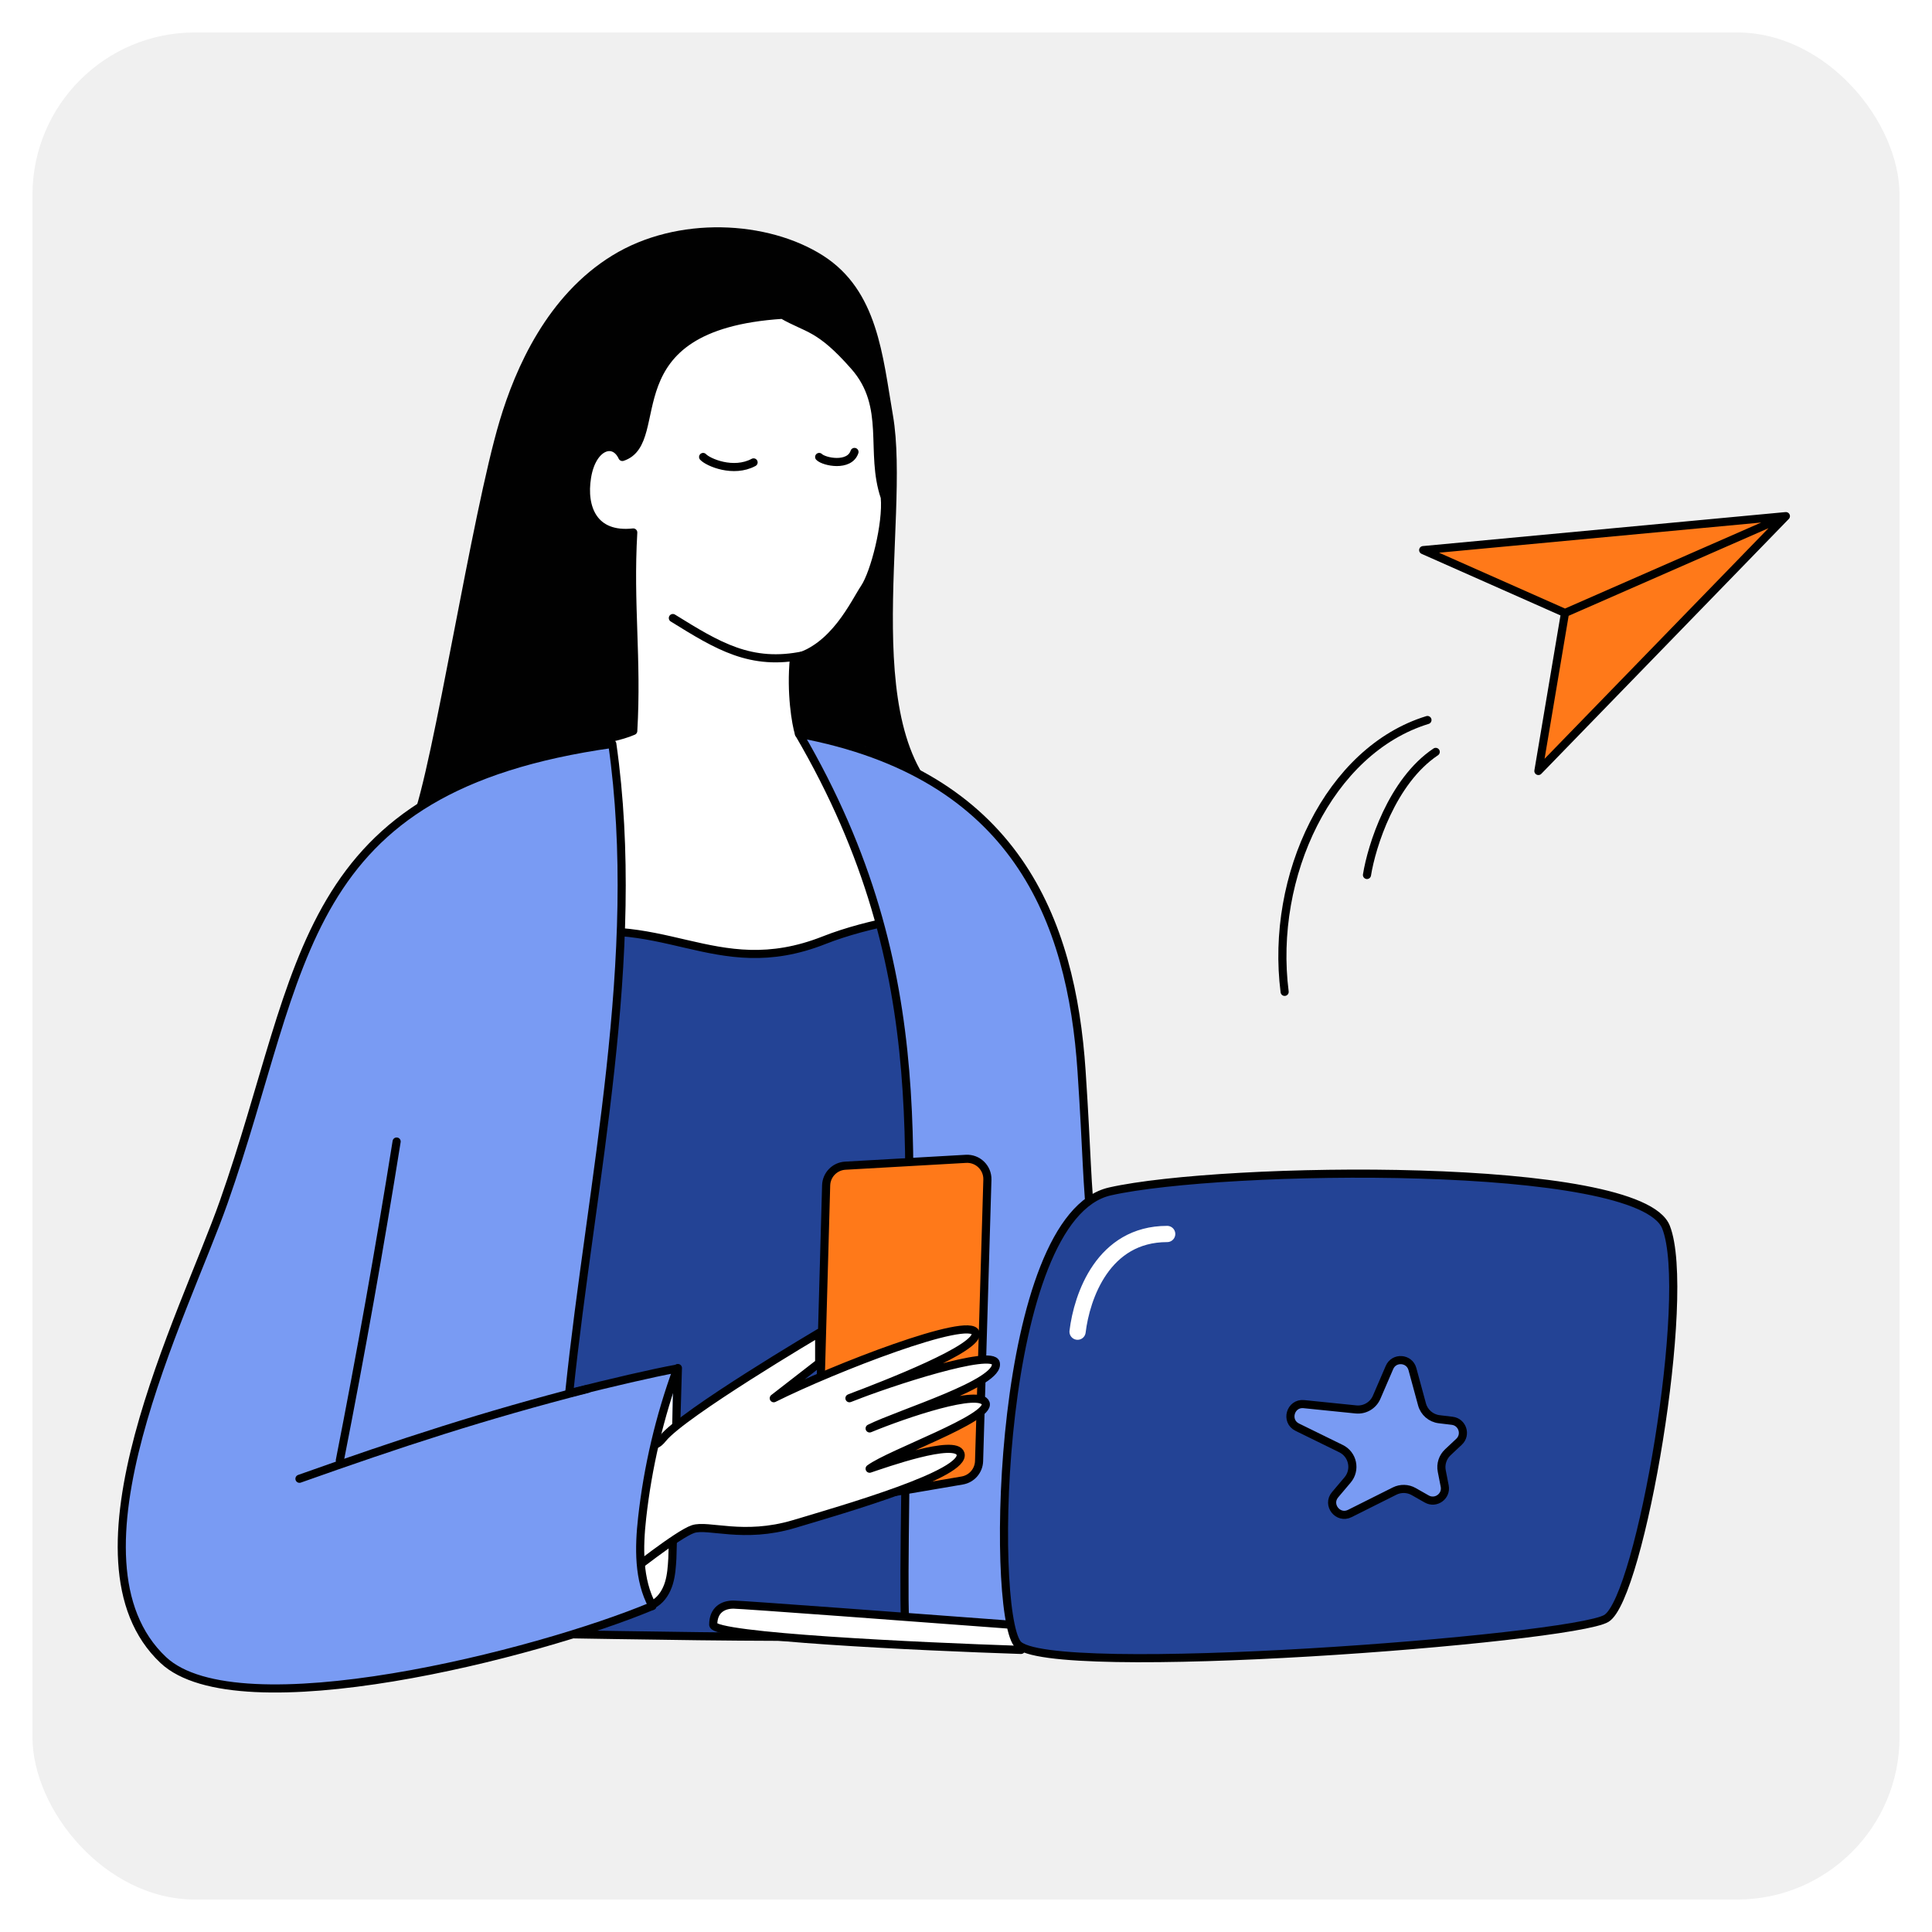
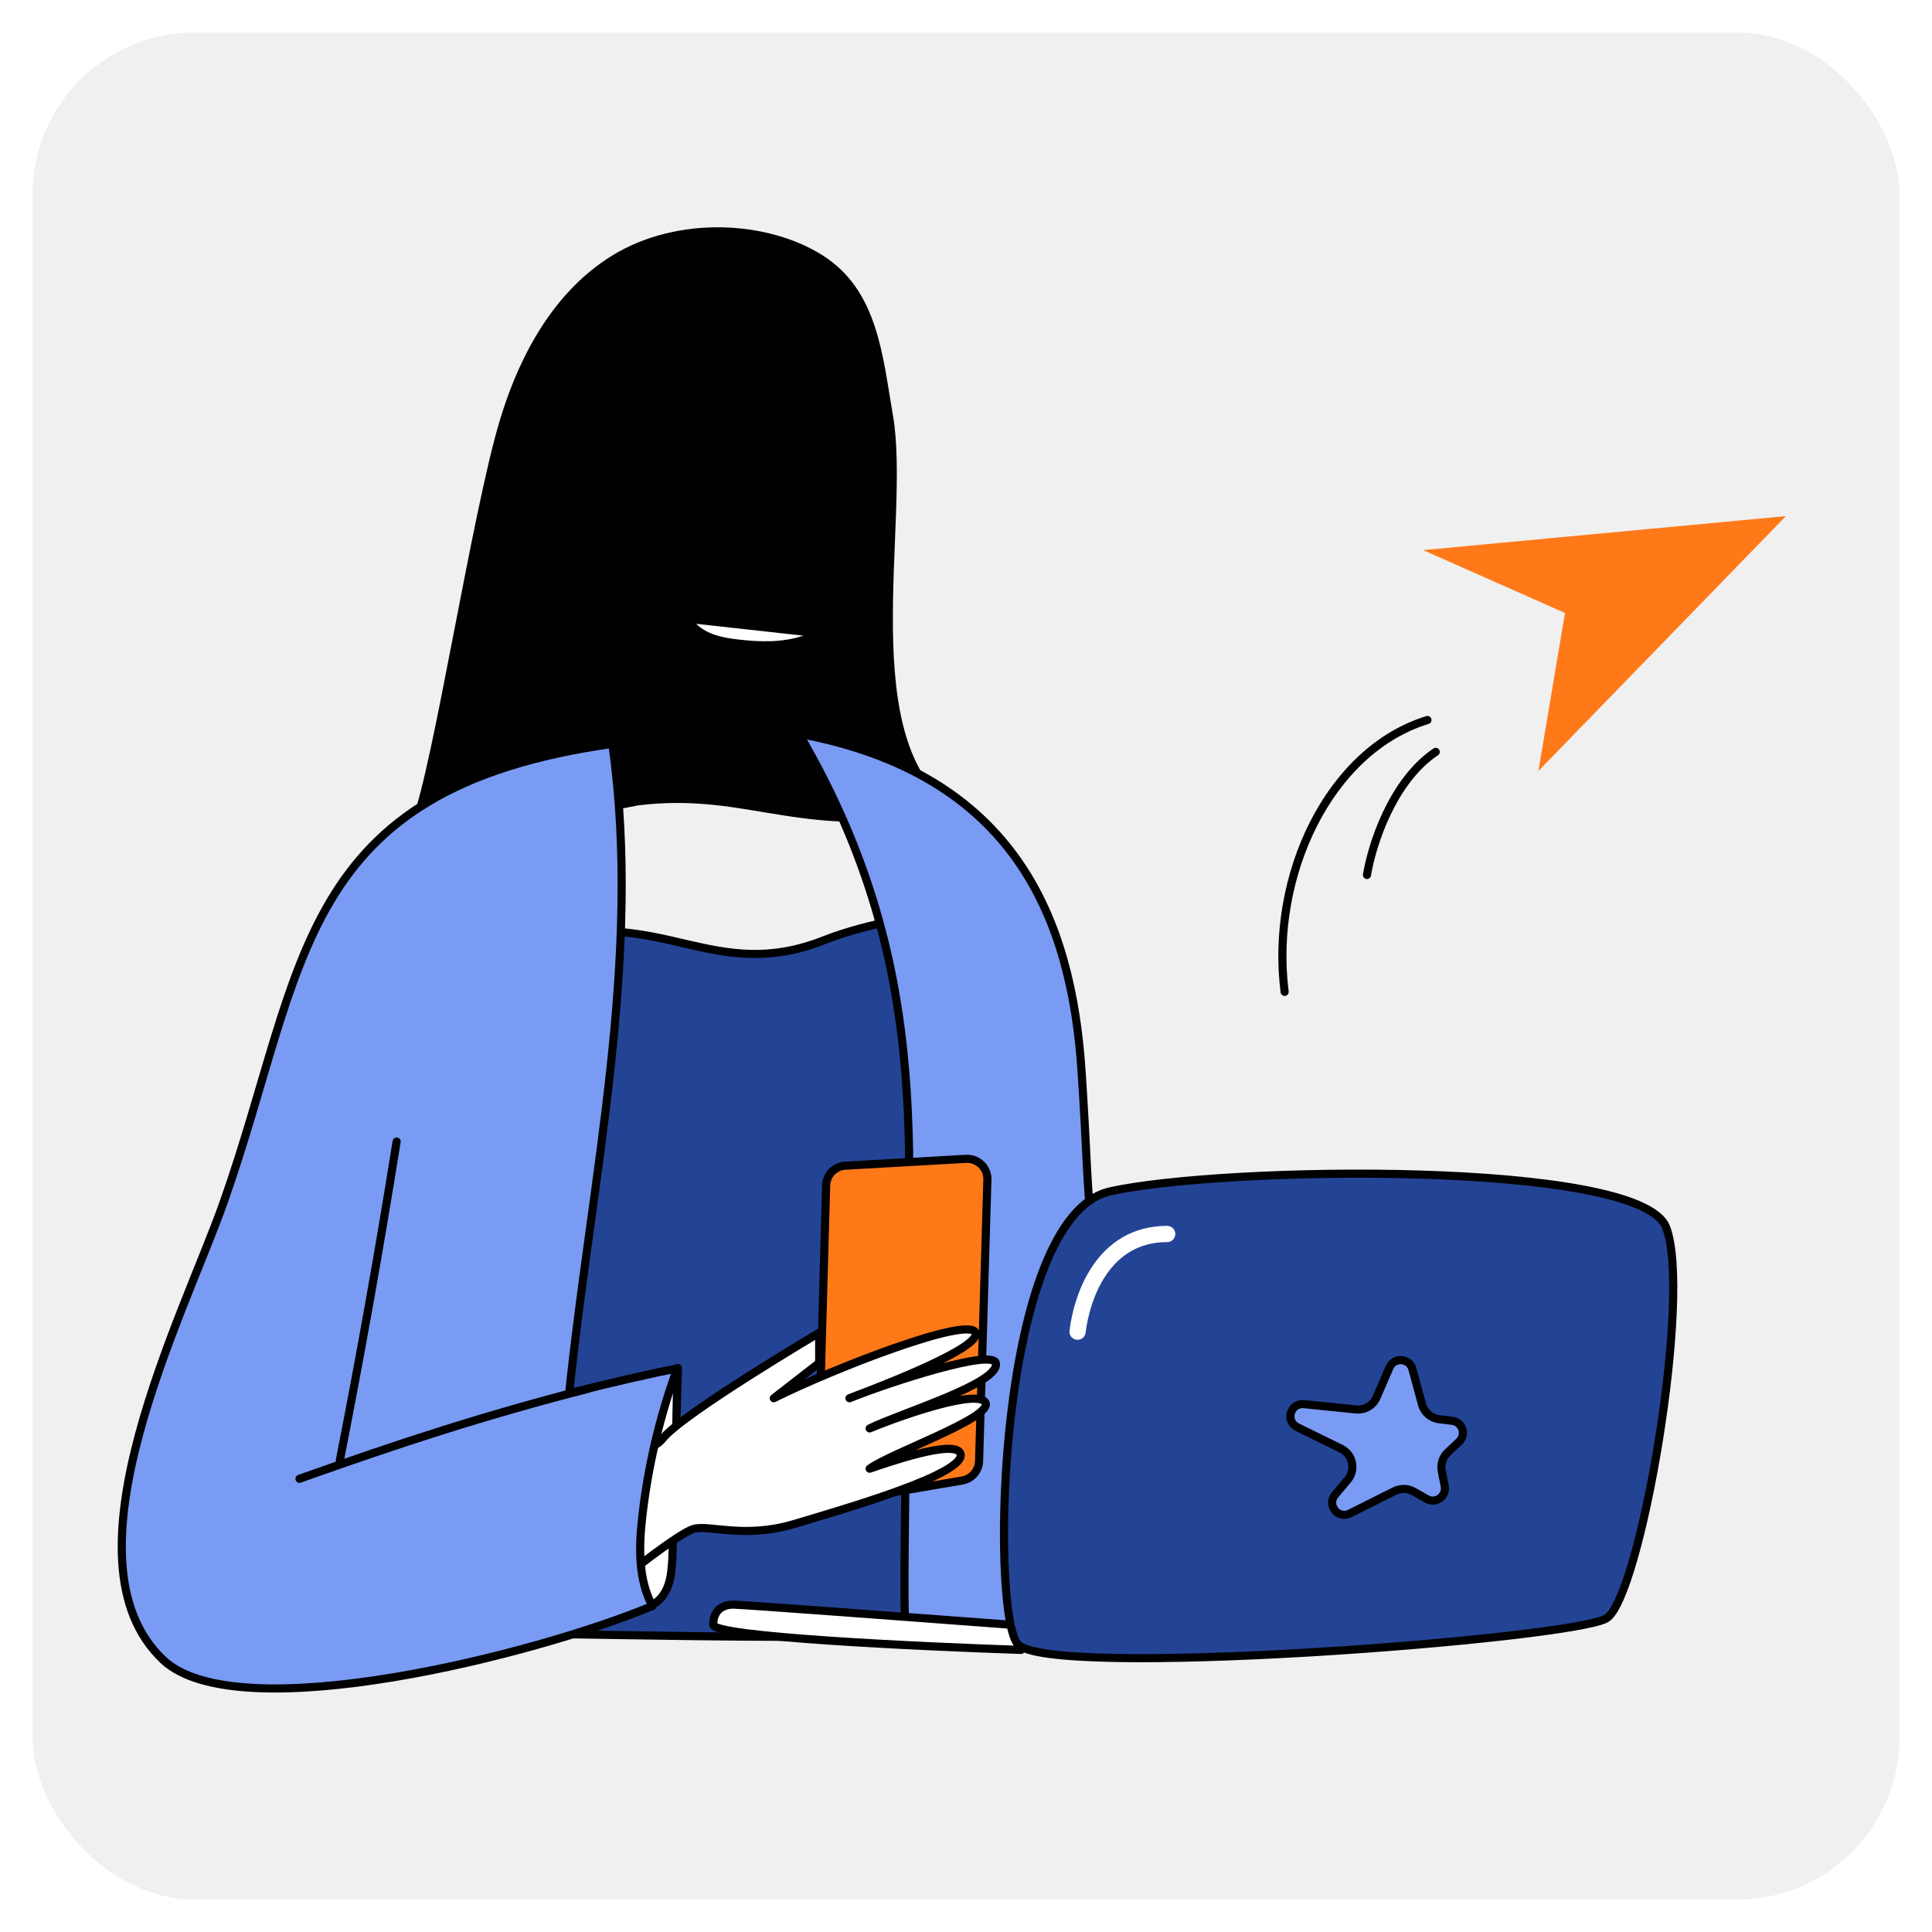
<svg xmlns="http://www.w3.org/2000/svg" width="238" height="238" viewBox="0 0 238 238" fill="none">
  <g filter="url(#filter0_d_344_350)">
    <rect x="2" y="2" width="230" height="230" rx="20" fill="#F0F0F0" />
  </g>
  <path d="M78.521 99.225C70.122 101.062 59.058 100.623 50.744 101.073C53.388 94.302 58.095 63.387 61.557 51.828C63.502 45.328 67.411 36.397 75.435 31.469C83.46 26.541 94.57 27.157 101.36 31.469C108.15 35.78 108.732 43.841 110.002 51.18C112.252 64.186 105.064 91.834 118.026 99.841C98.96 104.012 92.633 97.457 78.521 99.225Z" fill="#010101" />
-   <path d="M78.009 65.595C77.493 74.483 78.528 81.105 78.009 90.044C75.021 91.363 68.936 91.692 66.202 93.477C64.954 94.293 63.961 95.442 63.069 96.637C60.824 99.65 59.117 103.061 58.054 106.661C57.026 110.14 56.607 113.907 57.639 117.386C59.111 122.342 63.396 126.099 68.185 128.073C72.974 130.045 78.252 130.463 83.432 130.574C92.444 130.767 101.575 130.082 110.139 127.277C114.097 125.98 118.026 124.153 120.793 121.047C124.542 116.837 121.562 115.699 120.181 110.239C118.799 104.78 117.835 104.966 113.343 101.559C111.146 99.892 107.749 95.978 107.128 91.596C104.851 91.442 100.707 90.333 98.425 90.397C98.051 89.211 97.384 85.321 97.804 81.097C102.776 79.856 105.263 74.276 106.506 72.416C107.749 70.556 109.299 64.508 108.992 61.255C107.086 55.674 109.614 50.094 105.263 45.133C100.912 40.173 99.48 40.559 96.39 38.777C74.805 40.173 82.493 54.365 76.67 56.294C75.604 54.016 72.941 54.961 72.319 58.774C71.697 62.588 73.142 66.133 78.009 65.595Z" fill="white" stroke="#010101" stroke-linecap="round" stroke-linejoin="round" />
  <path d="M86.617 56.294C87.239 56.962 90.347 58.299 92.833 56.962" stroke="black" stroke-linecap="round" />
  <path d="M100.912 56.294C101.534 56.914 104.642 57.534 105.263 55.674" stroke="black" stroke-linecap="round" />
  <path d="M66.72 115.817C81.439 111.666 87.884 121.216 101.535 115.817C107.039 113.641 114.68 112.476 116.453 112.719C119.345 115.069 125.545 159.724 124.826 200.074C118.705 202.665 76.04 201.275 60.35 201.201C58.892 196.519 57.555 188.556 56.741 183.721C56.142 180.158 56.249 176.518 56.359 172.907C56.559 166.331 63.527 122.559 66.72 115.817Z" fill="#234395" stroke="black" stroke-linecap="round" stroke-linejoin="round" />
  <path d="M111.619 172.101C111.516 144.206 115.832 120.16 98.428 90.397C125.156 95.358 131.993 113.339 133.236 131.941C134.645 153.023 132.71 142.923 141.378 200.375C132.406 200.852 120.663 200.375 111.619 200.375C111.159 200.375 111.648 179.977 111.619 172.101Z" fill="#799BF3" stroke="#010101" stroke-linecap="round" stroke-linejoin="round" />
  <path d="M85.76 76.848C87.112 78.193 89.131 78.577 91.029 78.79C93.68 79.087 96.427 79.166 98.951 78.304" fill="white" />
  <path d="M82.889 76.136C88.383 79.533 92.481 82.104 99.05 80.71" stroke="#010101" stroke-linecap="round" stroke-linejoin="round" />
  <path d="M80.712 197.483C81.563 196.92 82.112 195.987 82.406 195.012C82.7 194.037 82.764 193.01 82.826 191.994C82.856 191.518 82.859 170.862 82.888 170.385L70.445 189.171L73.876 197.483L80.37 197.837" fill="white" />
  <path d="M80.712 197.483C81.563 196.92 82.112 195.987 82.406 195.012C82.7 194.037 82.764 193.01 82.826 191.994C82.856 191.518 83.481 169.001 83.51 168.525L70.445 189.171L73.876 197.483L80.37 197.837" stroke="#010101" stroke-linecap="round" stroke-linejoin="round" />
  <path d="M104.128 143.6L118.994 142.755C120.457 142.672 121.678 143.859 121.635 145.325L120.611 179.989C120.575 181.179 119.706 182.18 118.532 182.38L103.676 184.915C102.121 185.18 100.712 183.958 100.756 182.381L101.771 146.027C101.807 144.728 102.831 143.674 104.128 143.6Z" fill="#FF7919" stroke="black" />
  <path d="M81.644 177.206C84.13 174.106 100.913 164.185 100.913 164.185V167.905L95.319 172.246C102.778 168.525 119.473 162.064 120.182 164.185C120.733 165.835 111.506 169.598 106.377 171.581C112.164 169.441 122.277 166.342 122.668 167.905C123.29 170.386 110.858 174.106 107.129 175.966C111.48 174.169 120.804 171.005 121.425 172.866C122.047 174.726 109.615 179.066 107.129 180.927C108.994 180.306 117.696 177.206 118.317 179.066C119.146 181.547 104.021 185.887 97.805 187.747C91.589 189.607 87.238 187.747 85.374 188.367C83.509 188.987 77.293 193.948 77.293 193.948L79.158 172.866C79.158 172.866 79.158 180.306 81.644 177.206Z" fill="white" />
  <path d="M81.644 177.206C84.13 174.106 100.913 164.185 100.913 164.185V167.905L95.319 172.246C102.778 168.525 119.473 162.064 120.182 164.185C120.804 166.045 108.994 170.592 104.642 172.246C109.822 170.179 122.233 166.17 122.668 167.905C123.29 170.386 110.858 174.106 107.129 175.966C111.48 174.169 120.804 171.005 121.425 172.866C122.047 174.726 109.615 179.066 107.129 180.927C108.994 180.306 117.696 177.206 118.317 179.066C119.146 181.547 104.021 185.887 97.805 187.747C91.589 189.607 87.238 187.747 85.374 188.367C83.509 188.987 77.293 193.948 77.293 193.948L79.158 172.866C79.158 172.866 79.158 180.306 81.644 177.206Z" stroke="black" stroke-linecap="round" stroke-linejoin="round" />
  <path d="M75.428 91.638C79.183 117.974 72.824 145.455 70.116 171.632C75.404 170.309 80.343 169.147 83.425 168.588C81.258 174.512 79.805 180.696 79.106 186.964C78.698 190.628 78.619 194.606 80.368 197.836C66.274 203.743 29.317 213.169 20.107 204.489C7.009 192.144 22.665 161.982 27.566 148.063C37.795 119.011 36.356 97.145 75.428 91.638Z" fill="#799BF3" stroke="#010101" stroke-linecap="round" stroke-linejoin="round" />
  <path d="M36.891 182.167C49.363 177.738 59.586 174.384 72.408 171.093" stroke="black" stroke-linecap="round" stroke-linejoin="round" />
  <path d="M48.86 140.623C46.763 153.759 44.43 166.857 41.863 179.91" stroke="black" stroke-linecap="round" stroke-linejoin="round" />
  <path d="M87.861 200.148C87.861 201.636 113.139 202.835 125.778 203.249L124.535 200.148C113.553 199.321 91.342 197.668 90.348 197.668C89.105 197.668 87.861 198.288 87.861 200.148Z" fill="white" stroke="black" stroke-linecap="round" stroke-linejoin="round" />
  <path d="M197.896 199.363C202.066 196.798 208.497 159.454 205.235 151.171C201.973 142.888 150.602 143.647 136.74 146.768C122.877 149.889 121.945 198.027 125.325 202.489C128.705 206.951 193.727 201.928 197.896 199.363Z" fill="#234395" stroke="#010101" stroke-linecap="round" stroke-linejoin="round" />
  <path d="M132.744 164.047C133.27 159.686 135.898 152.012 143.783 152.012" stroke="white" stroke-width="2" stroke-linecap="round" />
  <path d="M173.994 168.656L175.175 173.004C175.441 173.986 176.278 174.709 177.288 174.831L178.892 175.024C180.156 175.176 180.668 176.735 179.739 177.606L178.35 178.91C177.723 179.499 177.442 180.369 177.608 181.213L177.97 183.066C178.217 184.324 176.872 185.292 175.757 184.658L174.151 183.745C173.426 183.333 172.543 183.31 171.797 183.684L166.284 186.444C164.825 187.174 163.413 185.38 164.467 184.134L166.007 182.313C167.058 181.07 166.66 179.17 165.198 178.454L159.808 175.812C158.305 175.076 158.955 172.804 160.62 172.973L167.038 173.625C168.123 173.735 169.154 173.129 169.586 172.127L171.169 168.455C171.731 167.151 173.621 167.286 173.994 168.656Z" fill="#799BF3" stroke="black" />
  <path d="M192.79 75.512L175.32 67.768L220 63.581L189.513 94.977L192.79 75.512Z" fill="#FF7919" />
-   <path d="M192.79 75.512L175.32 67.768L220 63.581M192.79 75.512L189.513 94.977L220 63.581M192.79 75.512L220 63.581" stroke="black" stroke-linecap="round" stroke-linejoin="round" />
  <path d="M158.252 122.186C156.432 107.923 163.712 92.419 175.846 88.698" stroke="black" stroke-linecap="round" stroke-linejoin="round" />
  <path d="M168.396 107.786C168.965 104.241 171.456 96.245 176.864 92.624" stroke="black" stroke-linecap="round" stroke-linejoin="round" />
  <defs>
    <filter id="filter0_d_344_350" x="0" y="0" width="238" height="238" filterUnits="userSpaceOnUse" color-interpolation-filters="sRGB">
      <feFlood flood-opacity="0" result="BackgroundImageFix" />
      <feColorMatrix in="SourceAlpha" type="matrix" values="0 0 0 0 0 0 0 0 0 0 0 0 0 0 0 0 0 0 127 0" result="hardAlpha" />
      <feOffset dx="2" dy="2" />
      <feGaussianBlur stdDeviation="2" />
      <feComposite in2="hardAlpha" operator="out" />
      <feColorMatrix type="matrix" values="0 0 0 0 0 0 0 0 0 0 0 0 0 0 0 0 0 0 0.2 0" />
      <feBlend mode="normal" in2="BackgroundImageFix" result="effect1_dropShadow_344_350" />
      <feBlend mode="normal" in="SourceGraphic" in2="effect1_dropShadow_344_350" result="shape" />
    </filter>
  </defs>
</svg>